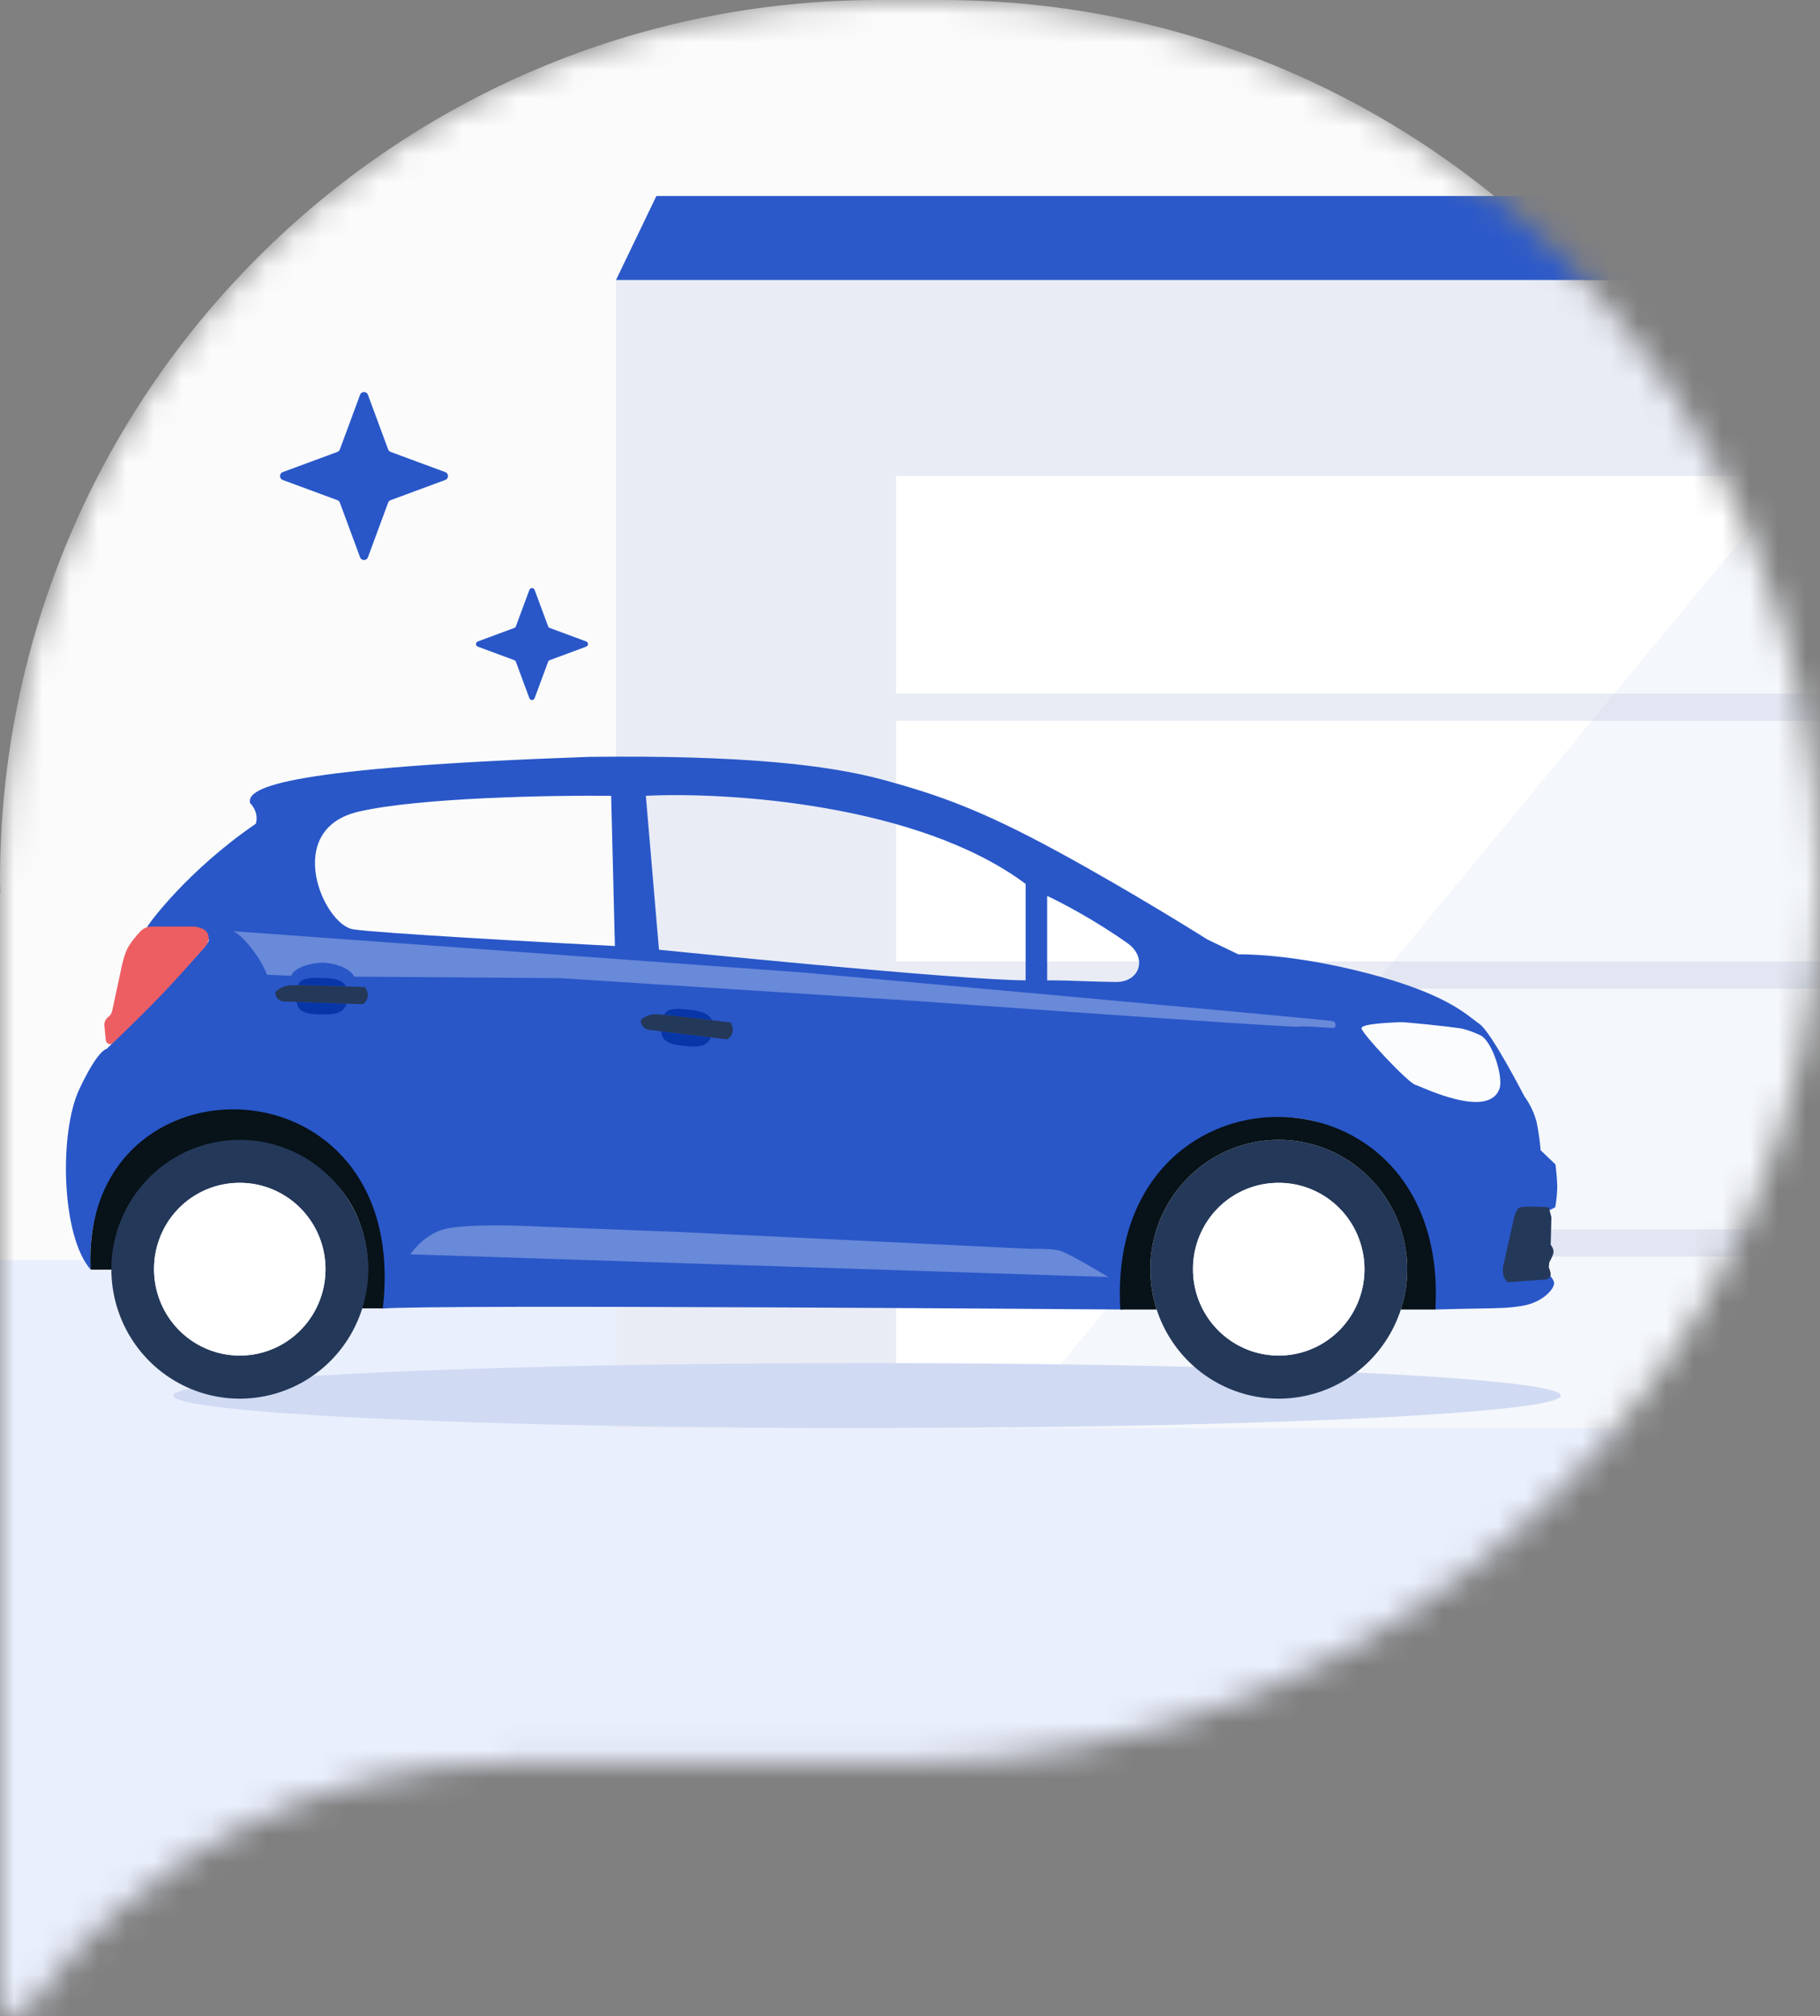
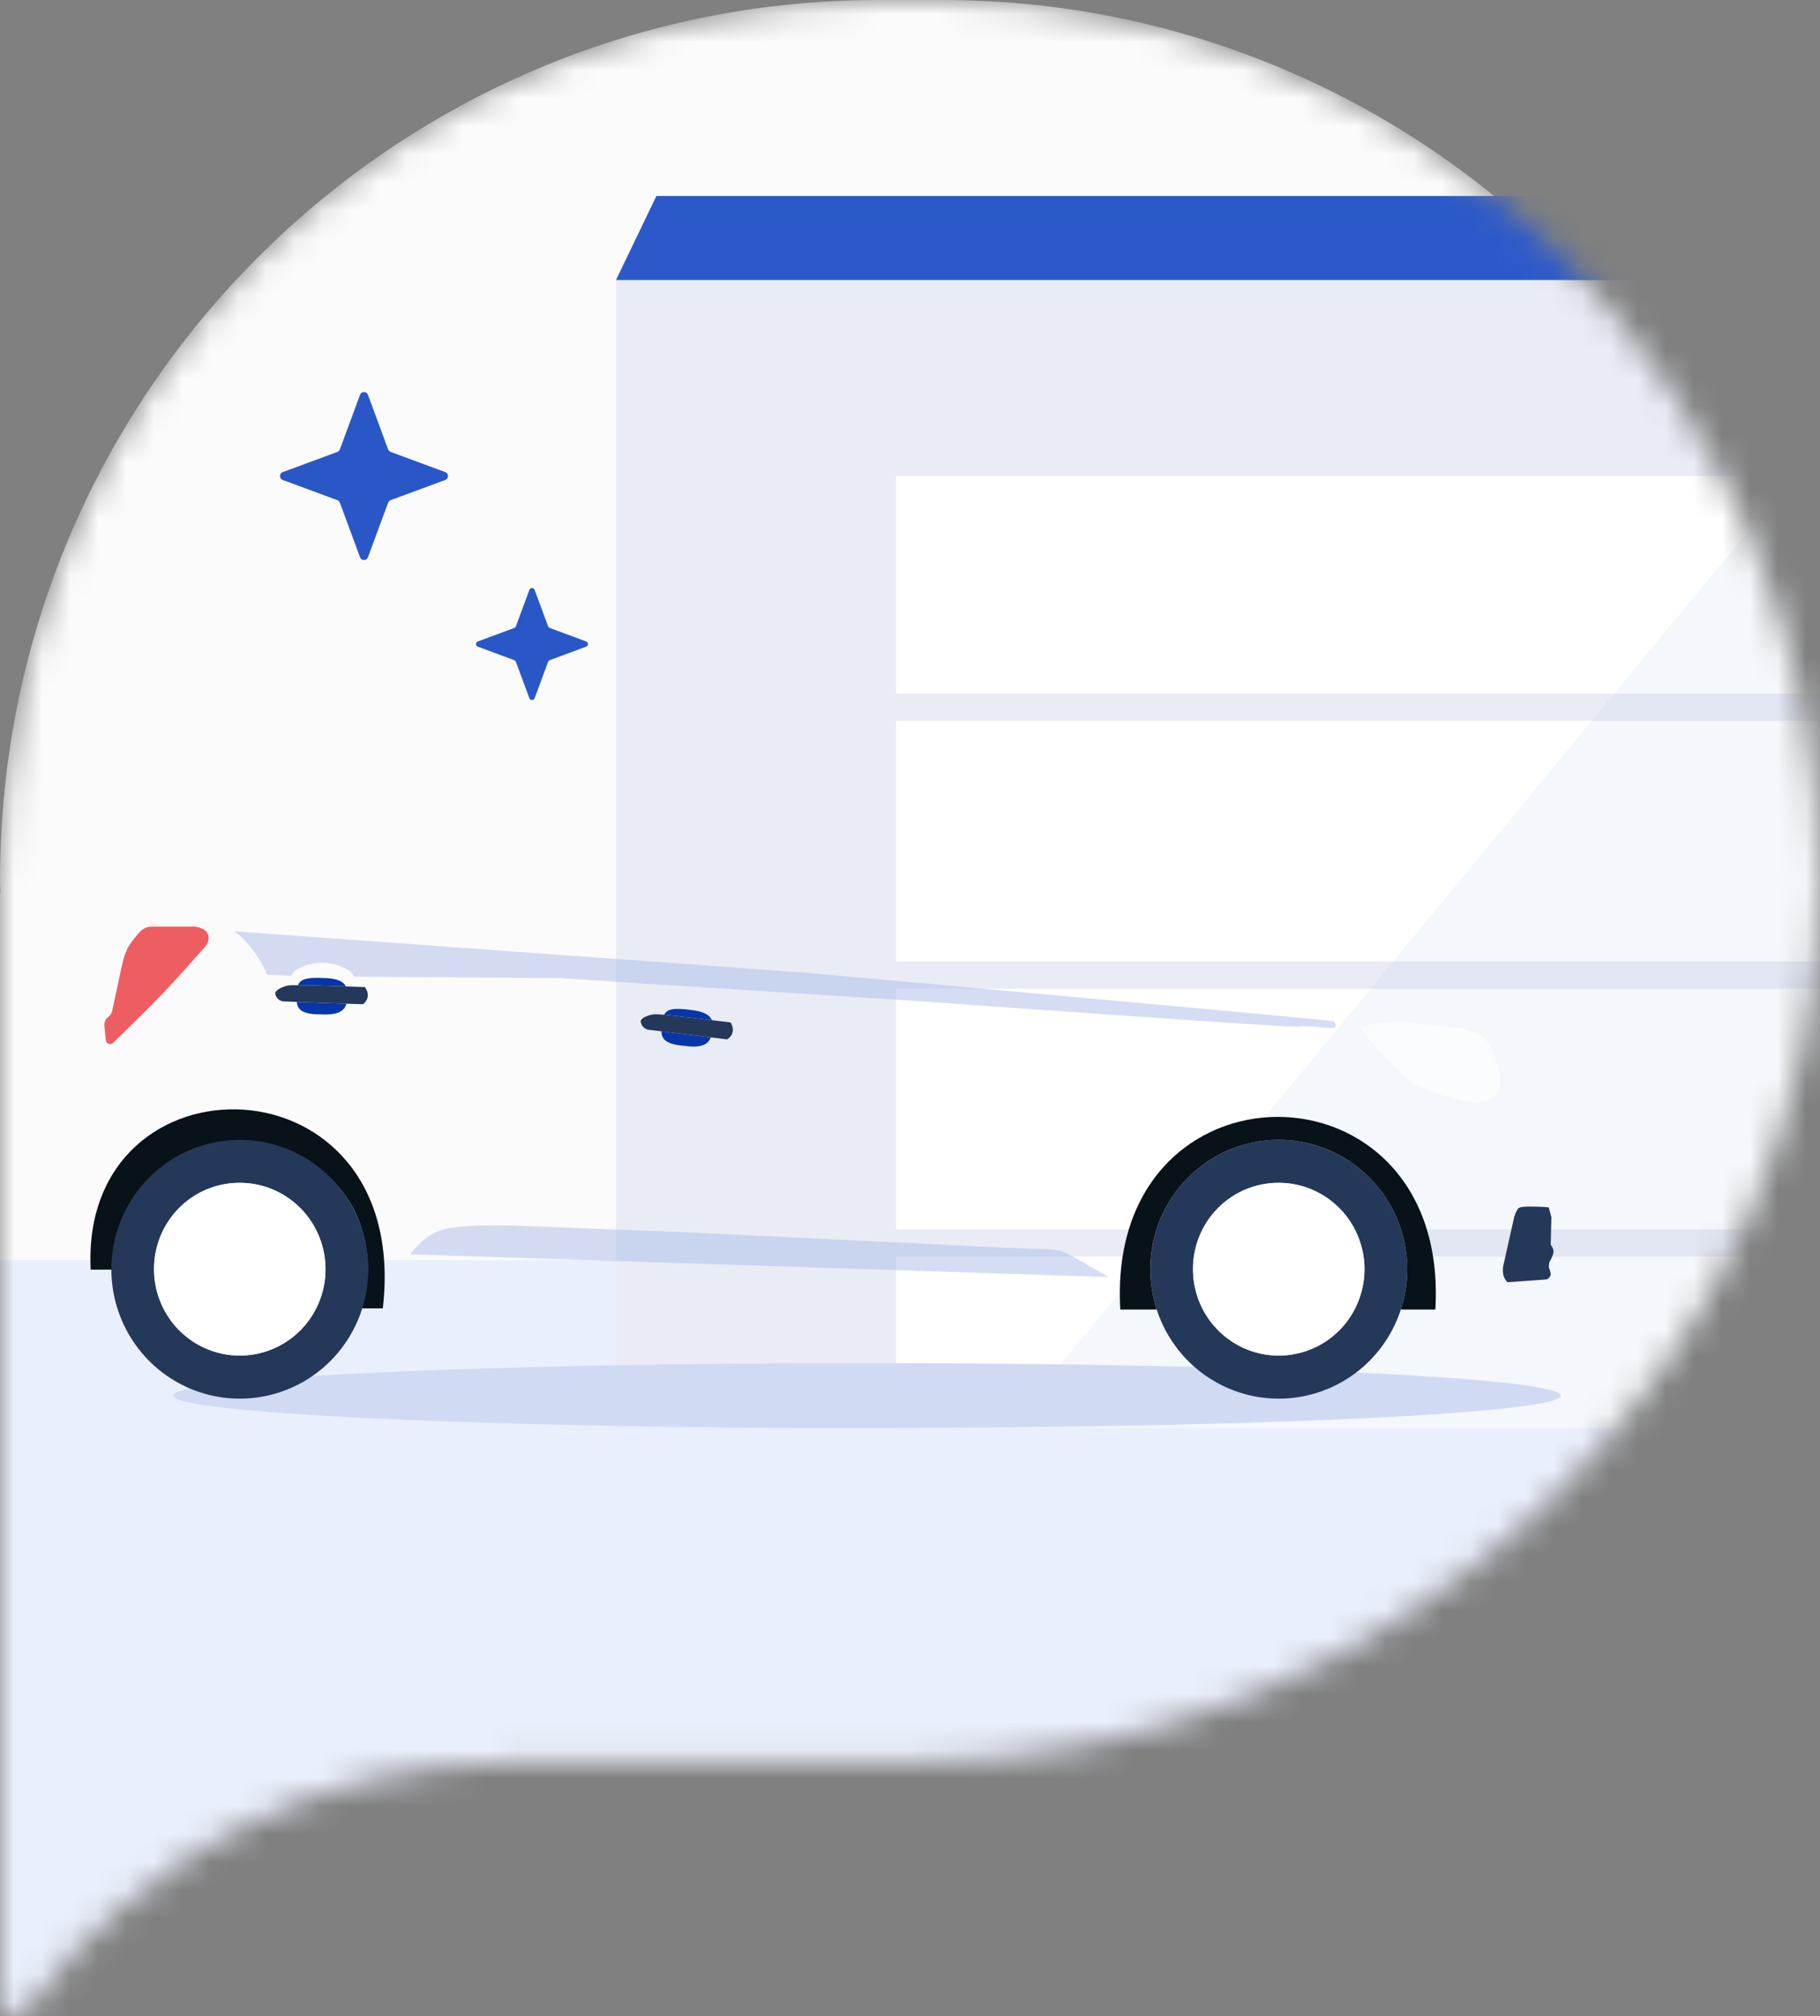
<svg xmlns="http://www.w3.org/2000/svg" width="65" height="72" viewBox="0 0 65 72" fill="none">
  <rect x="0" y="0" width="65" height="72" fill="#808080" stroke="none" />
  <mask id="mask0_1948_23119" style="mask-type:alpha" maskUnits="userSpaceOnUse" x="0" y="0" width="65" height="72">
    <path d="M33.631 0H31.376C14.049 0 0 14.076 0 31.437C0 31.571 0.006 31.712 0.013 31.846C0.013 31.866 0 31.878 0 31.898V71.47C0 71.989 0.658 72.194 0.958 71.778C4.862 66.426 11.181 62.944 18.304 62.944H32.212C32.302 62.944 32.5 62.944 32.5 62.944C49.827 62.944 65 48.803 65 31.443C65 14.083 50.957 0 33.631 0Z" fill="#F4F6FC" />
  </mask>
  <g mask="url(#mask0_1948_23119)">
    <path d="M33.631 0H31.376C14.049 0 0 14.076 0 31.437C0 31.571 0.006 31.712 0.013 31.846C0.013 31.866 0 31.878 0 31.898V71.47C0 71.989 0.658 72.194 0.958 71.778C4.862 66.426 11.181 62.944 18.304 62.944H32.212C32.302 62.944 32.5 62.944 32.5 62.944C49.827 62.944 65 48.803 65 31.443C65 14.083 50.957 0 33.631 0Z" fill="#FBFBFB" />
    <path d="M18.907 21.065C18.939 20.978 19.061 20.978 19.093 21.065L19.575 22.366C19.585 22.394 19.606 22.415 19.634 22.425L20.935 22.907C21.022 22.939 21.022 23.061 20.935 23.093L19.634 23.575C19.606 23.585 19.585 23.606 19.575 23.634L19.093 24.935C19.061 25.022 18.939 25.022 18.907 24.935L18.425 23.634C18.415 23.606 18.394 23.585 18.366 23.575L17.065 23.093C16.978 23.061 16.978 22.939 17.065 22.907L18.366 22.425C18.394 22.415 18.415 22.394 18.425 22.366L18.907 21.065Z" fill="#2957C8" />
    <path d="M12.86 14.097C12.908 13.967 13.092 13.967 13.14 14.097L13.862 16.05C13.877 16.09 13.909 16.123 13.95 16.138L15.903 16.86C16.032 16.908 16.032 17.092 15.903 17.14L13.95 17.862C13.909 17.877 13.877 17.91 13.862 17.95L13.14 19.903C13.092 20.032 12.908 20.032 12.86 19.903L12.138 17.95C12.123 17.91 12.091 17.877 12.05 17.862L10.097 17.14C9.968 17.092 9.968 16.908 10.097 16.86L12.05 16.138C12.091 16.123 12.123 16.09 12.138 16.05L12.86 14.097Z" fill="#2957C8" />
    <rect y="45" width="64" height="57" fill="#EAEFFD" />
    <path d="M83 10H22V51L83 51L83 10Z" fill="#E9ECF5" />
    <path d="M32 17H73V24.768H32V17Z" fill="white" />
    <path d="M32 25.742H73V34.335H32V25.742Z" fill="white" />
    <path d="M32 35.308V43.901H73V35.308H32Z" fill="white" />
    <path d="M32 51V44.875H73V51H32Z" fill="white" />
    <path d="M80.842 7H23.442L22 10L82 10L80.842 7Z" fill="#2B59CA" />
    <path opacity="0.3" d="M82 51V10L69.841 10L36 51H82Z" fill="#A1BEDD" fill-opacity="0.4" />
    <ellipse cx="24.774" cy="1.161" rx="24.774" ry="1.161" transform="matrix(-1 0 0 1 55.742 48.677)" fill="#D0DAF3" />
-     <path fill-rule="evenodd" clip-rule="evenodd" d="M55.545 43.111C55.588 42.866 55.612 42.618 55.617 42.37C55.612 42.048 55.552 41.583 55.552 41.583L55.023 41.077C54.995 40.74 54.947 40.405 54.88 40.073C54.791 39.739 54.641 39.423 54.438 39.144C54.438 39.144 53.255 36.846 52.837 36.566C52.776 36.525 52.71 36.473 52.632 36.413C52.181 36.064 51.349 35.419 48.919 34.778C46.071 34.026 44.23 34.082 44.23 34.082L43.125 33.552C43.125 33.552 40.481 31.882 37.767 30.406C35.053 28.932 33.558 28.4 31.572 27.856C29.586 27.312 26.497 26.963 21.023 27.029C10.396 27.407 8.766 28.088 8.933 28.684C8.942 28.695 8.952 28.705 8.963 28.714C9.076 28.837 9.232 29.109 9.134 29.419C6.704 31.078 5.272 33.023 5.249 33.122C7.125 33.089 7.326 33.155 7.46 33.585C7.438 33.828 3.809 37.46 3.809 37.46C3.809 37.46 3.52 37.444 2.838 38.884C2.101 40.44 2.185 44.149 3.24 45.341C3.245 45.284 3.243 45.199 3.24 45.091C3.224 44.415 3.184 42.815 4.714 41.102C6.001 39.802 7.906 39.697 8.225 39.679L8.23 39.679C8.533 39.661 10.574 39.645 12.249 41.475C13.89 43.123 13.689 46.202 13.689 46.202L13.655 46.732C15.184 46.571 40.078 46.765 40.078 46.765C40.078 46.765 40.306 46.683 40.308 45.785C40.31 44.885 40.531 43.148 41.554 41.867C42.578 40.585 44.077 39.961 45.57 39.905C47.064 39.849 48.216 40.352 49.682 41.762C51.149 43.174 51.207 46.189 51.207 46.189L51.118 46.618L51.23 46.765C51.915 46.745 52.412 46.737 52.796 46.73C53.573 46.717 53.889 46.712 54.374 46.632C55.097 46.513 55.507 46.028 55.504 45.826C55.502 45.638 55.133 45.323 55.087 45.285L55.083 45.283V45.282L55.082 45.281L55.115 45.085C55.115 45.085 55.119 45.081 55.127 45.073C55.181 45.023 55.385 44.825 55.411 44.68C55.414 44.668 55.415 44.656 55.414 44.644C55.414 44.635 55.413 44.626 55.411 44.617C55.398 44.566 55.374 44.519 55.342 44.478C55.31 44.437 55.27 44.403 55.224 44.377C55.219 44.374 55.216 44.372 55.216 44.372L55.265 43.258L55.545 43.111ZM23.066 28.419L23.535 33.916C23.535 33.916 34.318 35.009 36.629 35.009V31.565C32.798 28.704 25.991 28.276 23.066 28.419ZM21.827 28.419L21.961 33.784C19.203 33.641 13.475 33.32 12.617 33.188C11.546 33.022 10.072 29.611 12.818 28.982C15.015 28.479 19.739 28.397 21.827 28.419ZM37.399 31.996C37.834 32.192 39.137 32.873 40.277 33.69C40.984 34.197 40.721 35.075 39.851 35.068C39.517 35.065 39.163 35.053 38.798 35.041H38.798H38.798C38.344 35.025 37.873 35.009 37.399 35.009V31.996Z" fill="#2957C8" />
    <path d="M53.679 45.248L54.08 43.453C54.106 43.368 54.138 43.29 54.177 43.223C54.232 43.139 54.212 43.091 54.637 43.089C55.062 43.087 55.313 43.117 55.313 43.117L55.407 43.47L55.382 44.453C55.382 44.453 55.479 44.561 55.483 44.693C55.486 44.824 55.331 45.081 55.331 45.081L55.314 45.255C55.314 45.255 55.408 45.481 55.373 45.558C55.352 45.598 55.327 45.631 55.299 45.654C55.271 45.677 55.24 45.69 55.209 45.692C55.142 45.7 53.84 45.789 53.84 45.789C53.787 45.741 53.74 45.671 53.705 45.585C53.676 45.481 53.667 45.362 53.679 45.248Z" fill="#243859" />
    <path d="M11.096 41.508C10.341 41.001 9.454 40.73 8.547 40.73C7.944 40.73 7.348 40.849 6.791 41.082C6.235 41.314 5.796 41.654 5.37 42.083C4.944 42.512 4.607 43.022 4.376 43.582C4.146 44.143 4.027 44.677 4.027 45.284C4.027 45.303 4.027 45.322 4.027 45.341H3.239C2.838 37.427 14.727 37.559 13.672 46.724H12.908C12.943 46.618 12.973 46.51 13 46.401C13.018 46.33 13.034 46.258 13.048 46.187C13.225 45.29 13.134 44.361 12.786 43.516C12.439 42.672 11.851 42.016 11.096 41.508Z" fill="#071219" />
    <path fill-rule="evenodd" clip-rule="evenodd" d="M11.113 41.483C10.358 40.976 9.471 40.705 8.563 40.705C7.961 40.705 7.365 40.825 6.808 41.057C6.252 41.289 5.746 41.629 5.32 42.058C4.894 42.487 4.556 42.997 4.326 43.557C4.096 44.118 3.977 44.718 3.977 45.325C3.977 46.239 4.246 47.133 4.75 47.893C5.254 48.654 5.97 49.246 6.808 49.596C7.647 49.946 8.569 50.038 9.46 49.859C10.35 49.681 11.167 49.241 11.809 48.595C12.451 47.948 12.888 47.125 13.065 46.228C13.242 45.331 13.151 44.402 12.803 43.557C12.456 42.713 11.868 41.991 11.113 41.483ZM7.938 48.344C7.229 48.195 6.595 47.798 6.149 47.222C5.729 46.681 5.501 46.013 5.501 45.325C5.501 44.595 5.758 43.889 6.226 43.332C6.694 42.775 7.343 42.403 8.057 42.283C8.772 42.162 9.506 42.301 10.129 42.674C10.751 43.047 11.222 43.631 11.458 44.321C11.694 45.011 11.679 45.763 11.416 46.443C11.154 47.123 10.66 47.688 10.023 48.036C9.386 48.384 8.648 48.493 7.938 48.344Z" fill="#243859" />
    <path d="M6.017 47.039C5.681 46.532 5.501 45.935 5.501 45.325C5.499 44.919 5.576 44.517 5.729 44.142C5.882 43.766 6.108 43.425 6.392 43.138C6.677 42.851 7.016 42.624 7.389 42.47C7.761 42.316 8.161 42.238 8.563 42.24C9.169 42.24 9.761 42.421 10.265 42.76C10.768 43.099 11.161 43.581 11.393 44.145C11.625 44.708 11.685 45.329 11.567 45.927C11.449 46.526 11.157 47.075 10.729 47.507C10.301 47.938 9.755 48.232 9.161 48.351C8.567 48.47 7.951 48.409 7.392 48.175C6.832 47.942 6.354 47.546 6.017 47.039Z" fill="white" />
    <path fill-rule="evenodd" clip-rule="evenodd" d="M48.218 41.483C47.464 40.976 46.577 40.705 45.669 40.705C45.067 40.705 44.47 40.825 43.914 41.057C43.357 41.289 42.852 41.629 42.426 42.058C42 42.487 41.662 42.997 41.432 43.557C41.201 44.118 41.083 44.718 41.083 45.325C41.082 46.239 41.351 47.133 41.855 47.893C42.359 48.654 43.076 49.246 43.914 49.596C44.752 49.946 45.675 50.038 46.565 49.859C47.455 49.681 48.273 49.241 48.915 48.595C49.556 47.948 49.993 47.125 50.17 46.228C50.347 45.331 50.256 44.402 49.909 43.557C49.562 42.713 48.973 41.991 48.218 41.483ZM45.044 48.344C44.334 48.195 43.701 47.798 43.255 47.222C42.834 46.681 42.606 46.013 42.607 45.325C42.606 44.595 42.863 43.889 43.331 43.332C43.799 42.775 44.449 42.403 45.163 42.283C45.878 42.162 46.611 42.301 47.234 42.674C47.857 43.047 48.328 43.631 48.564 44.321C48.8 45.011 48.785 45.763 48.522 46.443C48.259 47.123 47.766 47.688 47.129 48.036C46.492 48.384 45.753 48.493 45.044 48.344Z" fill="#243859" />
    <path d="M48.218 41.483C47.464 40.976 46.577 40.705 45.669 40.705C45.067 40.705 44.47 40.825 43.914 41.057C43.357 41.289 42.852 41.629 42.426 42.058C42 42.487 41.662 42.997 41.431 43.557C41.201 44.118 41.082 44.718 41.082 45.325C41.082 45.817 41.16 46.303 41.31 46.765H40.011C39.475 37.592 51.799 37.592 51.263 46.765H50.031C50.087 46.59 50.134 46.41 50.17 46.228C50.347 45.331 50.256 44.402 49.909 43.557C49.561 42.713 48.973 41.991 48.218 41.483Z" fill="#071219" />
    <path d="M43.123 47.039C42.786 46.532 42.607 45.935 42.607 45.325C42.604 44.919 42.682 44.517 42.835 44.142C42.988 43.766 43.213 43.425 43.498 43.138C43.783 42.851 44.121 42.624 44.494 42.47C44.867 42.316 45.266 42.238 45.669 42.24C46.275 42.24 46.867 42.421 47.37 42.76C47.874 43.099 48.267 43.581 48.498 44.145C48.73 44.708 48.791 45.329 48.673 45.927C48.555 46.526 48.263 47.075 47.835 47.507C47.406 47.938 46.861 48.232 46.267 48.351C45.672 48.47 45.057 48.409 44.497 48.175C43.938 47.942 43.459 47.546 43.123 47.039Z" fill="white" />
    <path d="M6.957 33.089H5.428C5.271 33.089 5.118 33.149 5.011 33.264C4.861 33.425 4.653 33.67 4.546 33.883C4.402 34.173 4.312 34.678 4.312 34.678L4.005 36.104C3.987 36.188 3.939 36.263 3.87 36.314C3.77 36.388 3.716 36.509 3.728 36.633L3.779 37.147C3.791 37.274 3.944 37.332 4.036 37.243C4.431 36.863 5.258 36.062 5.819 35.473C6.317 34.95 6.994 34.186 7.313 33.824C7.428 33.693 7.494 33.514 7.422 33.355C7.405 33.317 7.384 33.282 7.359 33.254C7.245 33.13 6.957 33.089 6.957 33.089Z" fill="#ED5E63" />
    <path d="M49.993 36.503C50.168 36.49 51.82 36.669 52.14 36.721C52.459 36.773 52.868 36.969 52.868 36.969C53.305 37.185 53.701 38.48 53.551 38.886C53.146 39.981 50.801 38.82 50.536 38.734C50.271 38.649 48.627 36.898 48.625 36.721C48.623 36.544 49.817 36.516 49.993 36.503Z" fill="#FBFCFE" />
    <g opacity="0.5">
      <path d="M46.385 36.665C46.67 36.62 47.606 36.741 47.665 36.698C47.679 36.681 47.689 36.661 47.695 36.639C47.7 36.617 47.701 36.595 47.697 36.573C47.693 36.551 47.684 36.53 47.67 36.512C47.657 36.495 47.64 36.48 47.62 36.47C47.528 36.42 28.744 34.735 28.744 34.735L8.33 33.254C8.675 33.41 9.302 34.181 9.536 34.811L10.407 34.844C10.474 34.579 11.06 34.389 11.478 34.38C11.922 34.37 12.517 34.579 12.65 34.877L20.013 34.932L32.766 35.75C32.766 35.75 46.1 36.711 46.385 36.665Z" fill="#A9BCE9" />
      <path d="M15.848 43.9C15.107 44.103 14.657 44.794 14.657 44.794L39.585 45.606C39.585 45.606 38.16 44.743 37.85 44.662C37.539 44.581 36.799 44.599 36.799 44.599L24.379 44.001L18.574 43.775C18.574 43.775 16.59 43.696 15.848 43.9Z" fill="#A9BCE9" />
    </g>
    <path d="M23.721 36.241C24.148 36.282 24.882 36.367 25.422 36.431C25.347 36.247 25.137 36.115 24.656 36.065C24.007 35.974 23.803 36.059 23.721 36.241Z" fill="#0736A8" />
    <path d="M24.453 37.35C23.757 37.299 23.626 37.089 23.625 36.831C24.116 36.891 24.868 36.984 25.386 37.047C25.294 37.287 25.072 37.436 24.453 37.35Z" fill="#0736A8" />
    <path d="M10.645 35.183C11.073 35.187 11.812 35.209 12.356 35.227C12.265 35.049 12.044 34.935 11.56 34.927C10.906 34.892 10.71 34.994 10.645 35.183Z" fill="#0736A8" />
    <path d="M11.471 36.224C10.773 36.234 10.624 36.036 10.601 35.779C11.095 35.797 11.852 35.824 12.374 35.843C12.303 36.09 12.095 36.258 11.471 36.224Z" fill="#0736A8" />
    <path d="M22.959 36.659C22.913 36.604 22.886 36.536 22.882 36.464C22.899 36.343 23.178 36.233 23.392 36.22C23.433 36.217 23.553 36.226 23.721 36.241C24.148 36.282 24.882 36.367 25.422 36.431C25.809 36.477 26.097 36.513 26.097 36.513C26.328 36.931 25.967 37.117 25.967 37.117C25.967 37.117 25.727 37.089 25.386 37.047C24.868 36.983 24.116 36.891 23.626 36.831C23.567 36.824 23.511 36.817 23.461 36.81C23.281 36.789 23.16 36.774 23.136 36.77C23.067 36.753 23.005 36.714 22.959 36.659Z" fill="#243859" />
    <path d="M9.922 35.665C9.871 35.614 9.838 35.548 9.828 35.477C9.834 35.356 10.103 35.222 10.315 35.19C10.356 35.184 10.476 35.182 10.645 35.183C11.073 35.188 11.812 35.209 12.356 35.227C12.745 35.239 13.035 35.25 13.035 35.25C13.302 35.647 12.959 35.863 12.959 35.863C12.959 35.863 12.718 35.855 12.374 35.843C11.852 35.824 11.095 35.797 10.601 35.779C10.542 35.777 10.486 35.775 10.435 35.773C10.255 35.766 10.132 35.762 10.108 35.761C10.037 35.749 9.972 35.716 9.922 35.665Z" fill="#243859" />
  </g>
</svg>